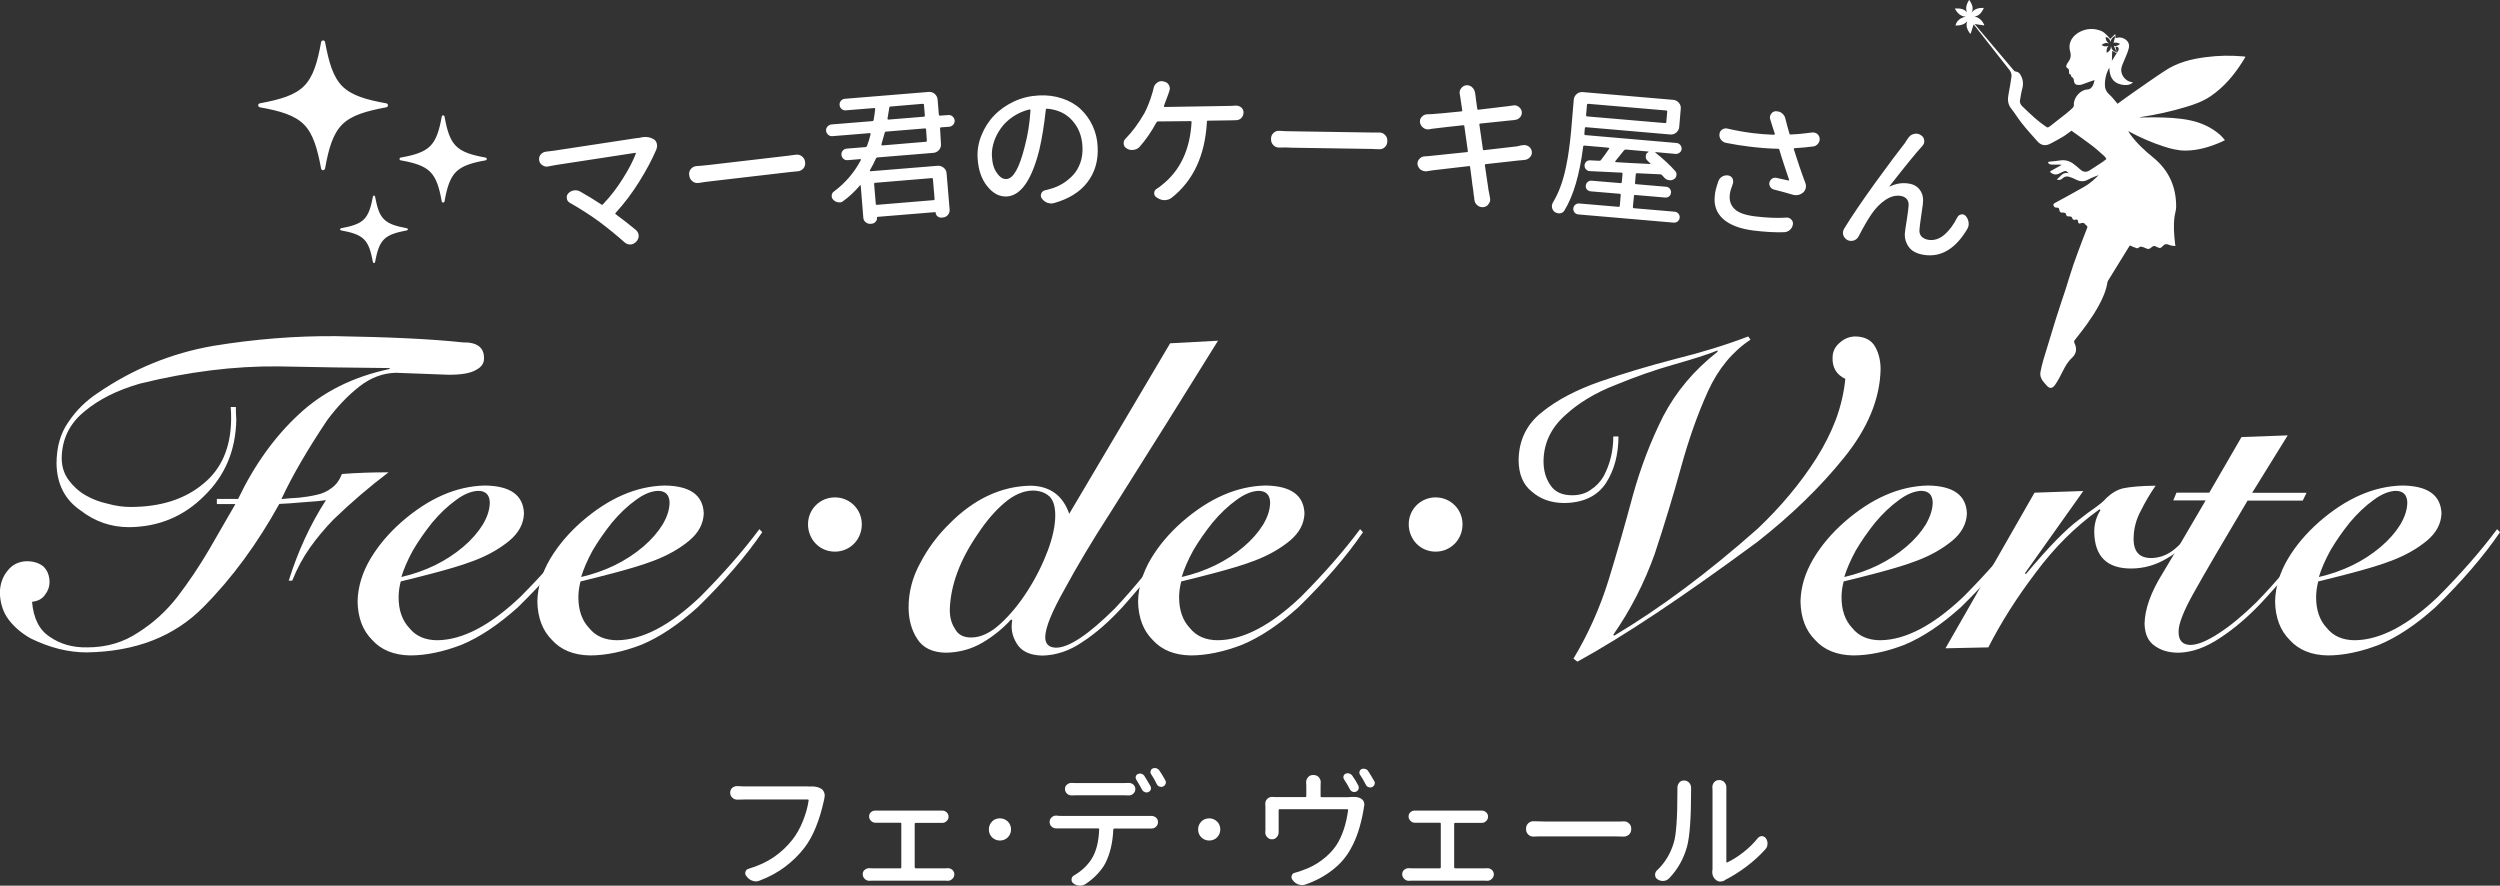
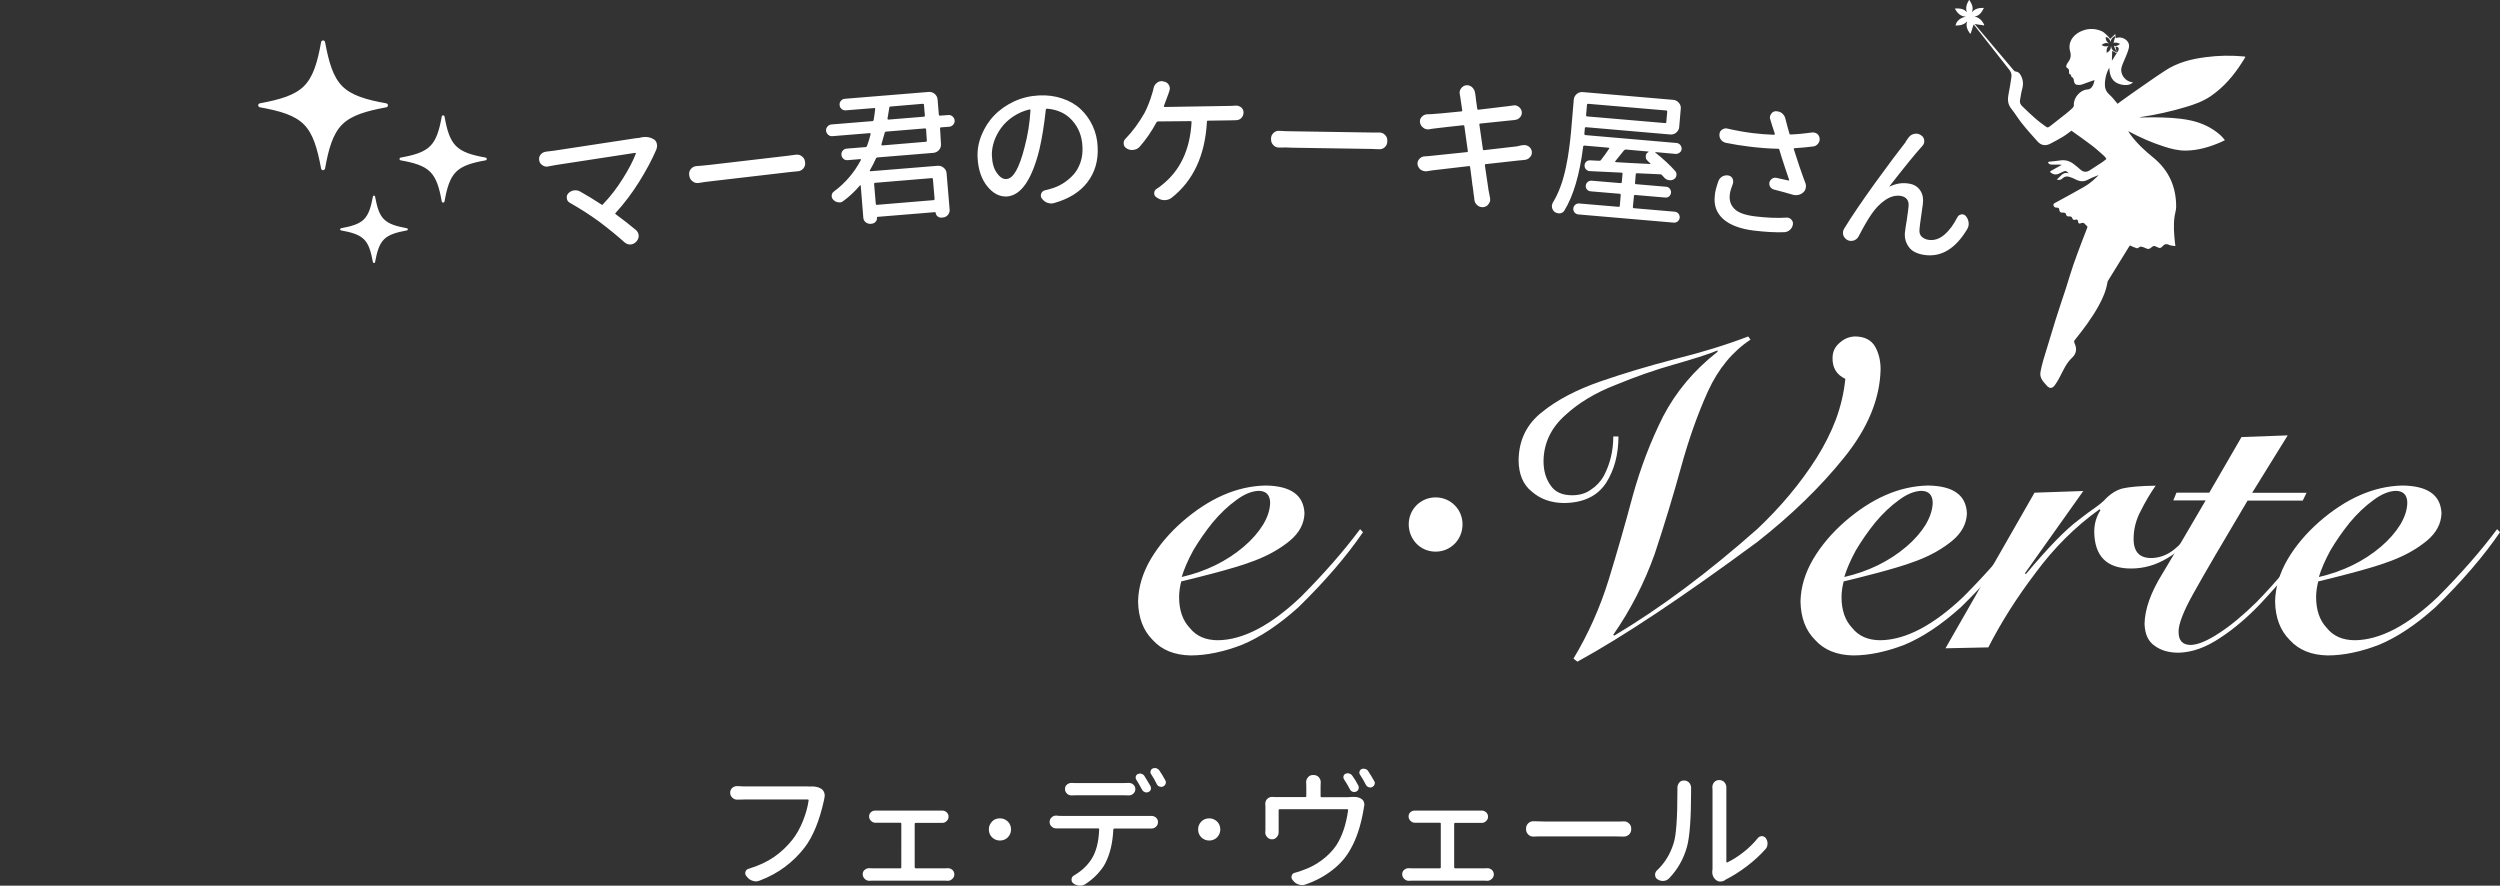
<svg xmlns="http://www.w3.org/2000/svg" id="レイヤー_1" viewBox="0 0 1645.1 582.8">
  <rect x="0" y="0" width="1645.1" height="582.8" fill="#333333" stroke="none" />
  <style>.st0{fill:#fff}</style>
-   <path class="st0" d="M142.7 331.7v-3.4h14c10.7-22.4 24.1-41 40-55.7 15.8-14.8 35.7-24.7 59.7-29.8v-.6c-24.3-.2-48.7-.6-73.2-1.1-28.9-.3-59.3 3.5-91 11.3-15 4.3-27.2 10.4-36.7 18.4-9.8 8-14.7 18.2-14.9 30.6 0 5.5 1.5 10.3 4.5 14.4s6.7 7.5 11.2 10.1c4.4 2.6 9.3 4.4 14.7 5.6 5.1 1.4 10 2.1 14.8 2.1 19.9 0 35.8-5.1 47.9-15.2 12.1-9.8 18.2-24 18.4-42.5 0-3.7-.1-6.4-.3-8.1h3.4c0 2.9.1 5.7.3 8.4-.4 20.2-7.4 36.8-21 50-13.5 13.6-30 20.5-49.5 20.7-11.9 0-22.6-3.7-32.1-11.1-10.2-7-15.4-17.2-15.7-30.5 0-11.1 2.6-20.3 7.9-27.7 5-7.5 11.4-13.8 19.1-18.9 23.2-15.9 48.6-26.3 76.1-31.1 27.5-4.5 54.4-6.6 80.6-6.4 35.5.6 63.4 1.9 83.6 4.1 9.5-.2 14.2 3.4 14 10.7 0 3.2-1.8 5.7-5.4 7.5-3.5 2.1-9.4 3.1-17.8 3.1-11.4-.4-23-.8-34.8-1.3-8.5.2-16.6 3.2-24.1 9.1-7.4 5.8-14.4 13.1-21.1 22.1-12.9 19.3-23 36.6-30.1 51.9 3.8-.4 7.6-.7 11.6-.9 3.9-.4 7.8-1 11.6-1.9 3.8-.8 7.1-2.3 10-4.6 2.8-2 5-5 6.6-9.1 10.3-.8 20.5-1.1 30.7-1.1-12.6 9.5-24.7 19.9-36.3 31.1-5.7 5.9-10.8 12-15.3 18.3-4.7 6.6-8.6 13.9-11.8 21.9H190c6-19.2 14.1-36.9 24.5-53-3.9.6-8.9 1-15 1.4-6.1.6-11.4.9-15.7 1.1-14.5 26.2-31.1 48.9-50 67.9-19 19.3-44.5 29.3-76.7 29.8-12.2 0-24.5-3.1-36.9-9.2-5.9-3.3-10.7-7.4-14.4-12.2-3.8-5-5.7-11-5.9-18 .2-5.8 1.9-10.6 5.2-14.5 3.1-3.9 7.2-5.9 12.4-6.1 4.4 0 8.1 1.1 11 3.4 2.7 2.6 4.1 6.1 4.1 10.5 0 2.9-1 5.6-2.9 8.1-1.8 2.7-4.7 4.3-8.6 4.7.9 10.9 4.8 18.6 11.6 23 6.8 4.8 15.1 7.2 24.8 7 12.6 0 23.8-3.3 33.6-9.9 9.5-6 18.1-13.7 25.6-23.3 7.5-9.8 14.4-20.1 20.7-30.8 6.1-10.6 12-20.7 17.5-30.3h-12.2zm240.6 18.5c-10.7 15.7-24.9 32.2-42.5 49.4-12.9 11.6-25.3 19.8-37.1 24.7-12 4.6-23.3 7-33.8 7-10.7-.2-19.1-3.6-25-10.2-6.2-6.2-9.4-14.6-9.6-25.3.2-9.5 3-18.8 8.4-28 5.3-8.9 12.2-17 20.6-24.4 17.8-15.5 36-23.5 54.8-23.9 16.7.2 25.2 6.3 25.7 18.3-.2 6.8-3.4 12.8-9.6 18-6.4 5.3-14.2 9.7-23.4 13.2-4.5 1.7-9 3.2-13.5 4.5-4.8 1.4-9.3 2.7-13.6 3.8-8.6 2.3-15.6 4-21 5.3-.9 3.5-1.4 7-1.4 10.4 0 8.4 2.3 15.2 7 20.2 4.3 5.4 10.5 8.1 18.6 8.1 16.5-.2 34.7-9.7 54.6-28.6 15.2-15.3 28.2-30.1 38.9-44.5l1.9 2zm-61-19.7c-.2-5-2.8-7.5-7.7-7.5-4.5.2-9.4 2.2-14.6 6.1-5.4 3.9-10.6 8.8-15.6 14.8-4.9 6.1-9.1 12.2-12.7 18.3-3.6 6.6-6.1 12.5-7.6 17.5 16-3.7 29.6-10.4 40.9-20 5.4-4.6 9.6-9.5 12.7-14.5 3.1-5.2 4.6-10.1 4.6-14.7z" />
-   <path class="st0" d="M501.6 350.2c-10.7 15.7-24.9 32.2-42.5 49.4-12.9 11.6-25.3 19.8-37.1 24.7-12 4.6-23.3 7-33.8 7-10.7-.2-19.1-3.6-25-10.2-6.2-6.2-9.4-14.6-9.6-25.3.2-9.5 3-18.8 8.4-28 5.3-8.9 12.2-17 20.6-24.4 17.8-15.5 36-23.5 54.8-23.9 16.7.2 25.2 6.3 25.7 18.3-.2 6.8-3.4 12.8-9.6 18-6.4 5.3-14.2 9.7-23.4 13.2-4.5 1.7-9 3.2-13.5 4.5-4.8 1.4-9.3 2.7-13.6 3.8-8.6 2.3-15.6 4-21 5.3-.9 3.5-1.4 7-1.4 10.4 0 8.4 2.3 15.2 7 20.2 4.3 5.4 10.5 8.1 18.6 8.1 16.5-.2 34.7-9.7 54.6-28.6 15.2-15.3 28.2-30.1 38.9-44.5l1.9 2zm-61-19.7c-.2-5-2.8-7.5-7.7-7.5-4.5.2-9.4 2.2-14.6 6.1-5.4 3.9-10.6 8.8-15.6 14.8-4.9 6.1-9.1 12.2-12.7 18.3-3.6 6.6-6.1 12.5-7.6 17.5 16-3.7 29.6-10.4 40.9-20 5.4-4.6 9.6-9.5 12.7-14.5 3.1-5.2 4.6-10.1 4.6-14.7zm91.1 14.5c0-9.9 7.9-17.7 17.7-17.7 9.9 0 17.7 7.9 17.7 17.7 0 10.2-7.9 18-17.7 18-10.4 0-17.7-8.4-17.7-18zM770 225.9l31.5-1.7c-21.1 34.1-44.6 71.6-70.5 112.6-12.4 19.2-22.5 36.2-30.5 51-8.3 14.7-12.6 25.2-12.7 31.4 0 4.5 2.3 6.8 6.8 7 8.6.2 21.6-8.5 39.1-25.9 13.1-13.9 26.7-30.6 40.8-50.3l2.7 1.6c-9.8 13.9-22.6 29.9-38.5 47.8-8.9 9.7-17.6 17.3-26.2 22.9-8.5 5.9-17.4 8.9-26.6 9.1-8.3-.2-14-2.9-17-8.2-2.9-4.8-3.8-9.8-2.8-15l-.7-.6c-5.6 6.1-11.9 11.2-18.9 15.3-7.2 4.2-15.2 6.5-24.3 6.6-8.8-.2-15-3.3-18.7-9.2-3.7-5.8-5.6-12.6-5.6-20.6 0-10.1 2.5-19.8 7.6-29.1 5-9.6 11.3-18.1 18.9-25.6 16.3-16.6 34.2-25 53.7-25.4 12.8.2 21.3 6.4 25.5 18.5L770 225.9zM639 419.5c6.3 0 12.8-3 19.4-9.1 6.3-5.8 12.2-12.9 17.7-21.5 5.6-8.7 10-17.6 13.4-26.6 3.3-8.9 4.9-16.6 4.9-23.2 0-5.9-1.3-10-3.9-12.5-2.9-2.6-6.6-3.8-11.2-3.8-6 .2-12 2.8-18 7.8-6.3 5.3-12.2 12.1-17.7 20.5-12 17.4-18.2 34.2-18.6 50.3 0 4.8 1.1 8.9 3.3 12.2 2 4 5.6 5.9 10.7 5.9z" />
  <path class="st0" d="M896.9 350.2c-10.7 15.7-24.9 32.2-42.5 49.4-12.9 11.6-25.3 19.8-37.1 24.7-12 4.6-23.3 7-33.8 7-10.7-.2-19.1-3.6-25-10.2-6.2-6.2-9.4-14.6-9.6-25.3.2-9.5 3-18.8 8.4-28 5.3-8.9 12.2-17 20.6-24.4 17.8-15.5 36-23.5 54.8-23.9 16.7.2 25.2 6.3 25.7 18.3-.2 6.8-3.4 12.8-9.6 18-6.4 5.3-14.2 9.7-23.4 13.2-4.5 1.7-9 3.2-13.5 4.5-4.8 1.4-9.3 2.7-13.6 3.8-8.6 2.3-15.6 4-21 5.3-.9 3.5-1.4 7-1.4 10.4 0 8.4 2.3 15.2 7 20.2 4.3 5.4 10.5 8.1 18.6 8.1 16.5-.2 34.7-9.7 54.6-28.6 15.2-15.3 28.2-30.1 38.9-44.5l1.9 2zm-61.1-19.7c-.2-5-2.8-7.5-7.7-7.5-4.5.2-9.4 2.2-14.6 6.1-5.4 3.9-10.6 8.8-15.6 14.8-4.9 6.1-9.1 12.2-12.7 18.3-3.6 6.6-6.1 12.5-7.6 17.5 16-3.7 29.6-10.4 40.9-20 5.4-4.6 9.6-9.5 12.7-14.5 3.1-5.2 4.6-10.1 4.6-14.7zM927 345c0-9.9 7.9-17.7 17.7-17.7 9.9 0 17.7 7.9 17.7 17.7 0 10.2-7.9 18-17.7 18-10.4 0-17.7-8.4-17.7-18zm224.9-121.5c-11.8 7.8-21.2 19.1-28 34-6.8 15-12.7 31.7-17.8 50.3-5.1 18.5-10.8 37.3-17.2 56.6-6.8 19.1-15.9 36.9-27.3 53.3l.6.6c30.4-18.1 61.9-41.6 94.4-70.4 15.2-14.4 28.2-29.9 38.8-46.6 5.1-8.1 9.4-16.6 12.7-25.3 3.2-8.7 5.3-17.6 6.2-26.7-5.8-2.7-8.6-7.4-8.4-13.9 0-4.1 1.7-7.5 5.1-10.2 3-2.6 6.4-3.8 10.2-3.8 6 .2 10.2 2.4 12.7 6.7 2.4 4.3 3.6 9.2 3.6 14.9-.4 19.4-8.4 38.8-24 58.1-15.6 19.4-34.7 37.9-57.1 55.5-48.9 36.1-88.4 62.4-118.4 78.8l-2.6-2c9.8-16.3 17.5-33.6 23.2-52 5.6-18.3 10.9-36.7 15.8-55.1 5.1-18.4 11.7-35.8 20-52.3 8.5-16.3 20.4-30.5 35.8-42.5v-.9c-3.2 1.3-7.3 2.8-12.1 4.3-5.1 1.6-10.6 3.3-16.7 5-12.4 3.5-25.2 8-38.3 13.4-13.2 5.1-24.3 11.8-33.1 19.9-9.4 8.4-14.2 18.5-14.3 30.3 0 6.2 1.5 11.4 4.5 15.7 2.9 4.5 7.7 6.7 14.3 6.7 4.9 0 9-1.2 12.4-3.7 3.4-2.2 6.3-5.2 8.5-9.1 4.1-7.8 6.2-16.4 6.2-25.9h3.4c0 11.8-2.7 22-8.1 30.5-5.7 8.7-14.8 13.1-27.4 13.3-8.6 0-15.8-2.5-21.5-7.5-5.8-4.6-8.7-11.6-8.7-20.9.2-13.1 5.4-23.6 15.5-31.5 9.9-8 22.6-14.6 38-20 15.6-5.4 32-10.3 49.3-14.8 17.3-4.3 33.4-9.2 48.3-14.9l1.5 2.1zm180.9 126.7c-10.7 15.7-24.9 32.2-42.5 49.4-12.9 11.6-25.3 19.8-37.1 24.7-12 4.6-23.3 7-33.8 7-10.7-.2-19.1-3.6-25-10.2-6.2-6.2-9.4-14.6-9.6-25.3.2-9.5 3-18.8 8.4-28 5.3-8.9 12.2-17 20.6-24.4 17.8-15.5 36-23.5 54.8-23.9 16.7.2 25.2 6.3 25.7 18.3-.2 6.8-3.4 12.8-9.6 18-6.4 5.3-14.2 9.7-23.4 13.2-4.5 1.7-9 3.2-13.5 4.5-4.8 1.4-9.3 2.7-13.6 3.8-8.6 2.3-15.6 4-21 5.3-.9 3.5-1.4 7-1.4 10.4 0 8.4 2.3 15.2 7 20.2 4.3 5.4 10.5 8.1 18.6 8.1 16.5-.2 34.7-9.7 54.6-28.6 15.2-15.3 28.2-30.1 38.9-44.5l1.9 2zm-61-19.7c-.2-5-2.8-7.5-7.7-7.5-4.5.2-9.4 2.2-14.6 6.1-5.4 3.9-10.6 8.8-15.6 14.8-4.9 6.1-9.1 12.2-12.7 18.3-3.6 6.6-6.1 12.5-7.6 17.5 16-3.7 29.6-10.4 40.9-20 5.4-4.6 9.6-9.5 12.7-14.5 3-5.2 4.6-10.1 4.6-14.7z" />
  <path class="st0" d="M1280.2 426.6c19.4-33.9 38.9-68.1 58.6-102.4l32.1-1.1-38.4 54.1.6.6c14.6-17.4 26.2-29.4 34.9-35.8 4.2-3.3 7.7-5.9 10.5-7.8 2.6-1.8 4.5-3.4 5.9-4.7 3.9-4.3 8.1-7 12.4-8.1 4.5-1 11.7-1.7 21.7-1.8-3.6 5.1-6.8 10.6-9.7 16.4-3.2 5.9-4.8 12.1-4.8 18.7 0 8.5 4 12.7 12.1 12.5 5.5-.2 10.6-2.2 15.3-6.2 4.5-3.9 8.4-7.7 11.8-11.4l1.1 1.6c-5 6.7-11.1 12.1-18.3 16.2-7.3 4.4-15.2 6.7-23.7 6.7-16 0-24-8.1-24.2-24.2 0-5.2 1.4-10 4.1-14.2l-.6-.6c-15.8 11.3-29.8 25.2-42 41.7-12.4 16.3-22.8 32.7-31.2 49.2l-28.2.6z" />
  <path class="st0" d="M1430.1 329.3l2.1-5.1h21.6l21.2-36.6 30.4-1.1-23.4 37.8h35.8l-2.5 5.1H1479c-16.8 28.2-28.5 48.3-35.2 60.3-7 12.4-10.4 21.2-10.2 26.2 0 5.5 2.5 8.3 7.6 8.5 4.9 0 11.1-2.6 18.9-7.7 7.5-4.8 15.7-11.6 24.6-20.3 13.1-13.4 26.3-29.1 39.6-47.2l1.8 1.6c-9.1 13-21.8 28.3-38.1 45.9-8.8 9.3-17.8 17-27 23-9.5 6.4-18.6 9.6-27.4 9.8-6.2 0-11.3-1.4-15.4-4.3-4.5-2.9-6.8-7.8-7-14.7.2-9.7 4.1-20.7 11.8-33.1 7.5-12.4 17-28.5 28.4-48.1h-21.3z" />
  <path class="st0" d="M1645.1 350.2c-10.7 15.7-24.9 32.2-42.5 49.4-12.9 11.6-25.3 19.8-37.1 24.7-12 4.6-23.3 7-33.8 7-10.7-.2-19.1-3.6-25-10.2-6.2-6.2-9.4-14.6-9.6-25.3.2-9.5 3-18.8 8.4-28 5.3-8.9 12.2-17 20.6-24.4 17.8-15.5 36-23.5 54.8-23.9 16.7.2 25.2 6.3 25.7 18.3-.2 6.8-3.4 12.8-9.6 18-6.4 5.3-14.2 9.7-23.4 13.2-4.5 1.7-9 3.2-13.5 4.5-4.8 1.4-9.3 2.7-13.6 3.8-8.6 2.3-15.6 4-21 5.3-.9 3.5-1.4 7-1.4 10.4 0 8.4 2.3 15.2 7 20.2 4.3 5.4 10.5 8.1 18.6 8.1 16.5-.2 34.7-9.7 54.6-28.6 15.2-15.3 28.2-30.1 38.9-44.5l1.9 2zm-61-19.7c-.2-5-2.8-7.5-7.7-7.5-4.5.2-9.4 2.2-14.6 6.1-5.4 3.9-10.6 8.8-15.6 14.8-4.9 6.1-9.1 12.2-12.7 18.3-3.6 6.6-6.1 12.5-7.6 17.5 16-3.7 29.6-10.4 40.9-20 5.4-4.6 9.6-9.5 12.7-14.5 3.1-5.2 4.6-10.1 4.6-14.7zM533.3 517.6c.3-.1.6-.1.9-.1 2.5 0 4.6.5 6.3 1.6.9.6 1.5 1.5 1.9 2.6.2.6.3 1.2.3 1.8 0 .5-.1 1-.2 1.5 0 .1 0 .3-.1.6s-.1.5-.1.6c-3 13.8-7.3 24.3-12.9 31.6-3.7 4.8-8 9-12.8 12.6-4.8 3.6-10.4 6.7-16.8 9.1-.8.3-1.6.5-2.4.5-.6 0-1.2-.1-1.8-.3-1.5-.4-2.7-1.1-3.7-2.3l-.7-.8c-.5-.6-.8-1.2-.8-1.9 0-.3 0-.6.1-.9.3-1.1 1-1.8 2.1-2.1 6.6-2 12.2-4.6 16.8-7.8 4.6-3.2 8.6-7 12-11.3 2.7-3.4 5-7.5 6.9-12.2 1.9-4.7 3.2-9.3 3.8-13.6.1-.4-.1-.7-.6-.7h-41.6c-1.5 0-2.9 0-4.5.1h-.3c-1.2 0-2.3-.4-3.2-1.3-1-.9-1.4-2-1.4-3.3 0-1.3.5-2.4 1.4-3.2.9-.7 1.9-1.1 3-1.1h.3c1.7.1 3.2.2 4.5.2h41.8c.8.1 1.3.1 1.8.1zm68.7 53.2c0 .4.2.6.7.6h19.2c.5 0 1 0 1.6-.1h.3c1.1 0 2 .4 2.9 1.1.8.8 1.3 1.8 1.3 2.9 0 1.2-.4 2.2-1.3 3-.8.8-1.8 1.3-3 1.3h-.2c-.6-.1-1.1-.1-1.6-.1h-47.7c-.6 0-1.3 0-2 .1h-.2c-1.1 0-2.1-.4-3-1.3-.8-.8-1.3-1.8-1.3-3s.4-2.2 1.3-2.9c.8-.7 1.8-1.1 2.9-1.1h.3c.7.1 1.4.1 2 .1h18.2c.4 0 .7-.2.7-.6V542c0-.4-.2-.6-.7-.6h-16.3c-1.1 0-2.1-.4-2.9-1.2-.8-.8-1.3-1.7-1.3-2.9s.4-2.2 1.3-2.9c.8-.7 1.7-1 2.8-1h44.1c1.1 0 2 .4 2.8 1.1.8.7 1.3 1.7 1.3 2.9 0 1.1-.4 2.1-1.3 2.9-.8.8-1.7 1.2-2.9 1.2h-17.4c-.4 0-.7.2-.7.6v28.7zm50.8-19.8c-1.4-1.4-2.1-3.2-2.1-5.2s.7-3.7 2.1-5.2 3.2-2.1 5.2-2.1 3.7.7 5.2 2.1c1.4 1.4 2.1 3.2 2.1 5.2s-.7 3.7-2.1 5.2c-1.4 1.4-3.2 2.1-5.2 2.1s-3.7-.7-5.2-2.1zm45.6-14.1h59.4c1.1 0 2 .4 2.9 1.1.9.8 1.3 1.8 1.3 2.9 0 1.2-.4 2.3-1.3 3.1-.8.8-1.8 1.2-3 1.2h-24.4c-.4 0-.6.2-.7.6-.4 8.9-2.2 16.3-5.3 22.3-1.2 2.4-3 4.7-5.2 7.1-2.2 2.4-4.8 4.5-7.6 6.4-1.2.8-2.4 1.2-3.8 1.2h-.3c-1.5-.1-2.9-.6-4.1-1.5-.8-.6-1.2-1.4-1.2-2.4 0-1.2.5-2.2 1.6-2.8 5-2.9 8.8-6.5 11.5-10.7 3.1-4.8 4.8-11.3 5.1-19.7 0-.4-.2-.6-.6-.6H695c-1.2 0-2.2-.4-3-1.2-.9-.8-1.3-1.8-1.3-3s.4-2.2 1.3-3c.8-.8 1.7-1.2 2.9-1.2h.3c1.1.2 2.2.2 3.2.2zm39.8-13.6h-29c-1.2 0-2.6 0-4 .1h-.2c-1.1 0-2.1-.4-2.9-1.2-.8-.8-1.3-1.8-1.3-3s.4-2.2 1.3-2.9c.8-.7 1.8-1.1 2.9-1.1h.3c1.3.1 2.7.1 4 .1h29.1c1.3 0 2.7 0 4.2-.1h.3c1.1 0 2.1.4 2.9 1.1.9.8 1.3 1.8 1.3 2.9s-.4 2.2-1.3 3c-.8.8-1.8 1.2-2.9 1.2h-.2c-1.9-.1-3.3-.1-4.5-.1zm18.8-6.1c.4.7.5 1.5.3 2.3-.3.8-.8 1.3-1.6 1.7-.8.3-1.6.4-2.4 0-.8-.3-1.4-.8-1.8-1.6-1.4-2.6-2.7-4.8-3.8-6.6-.4-.7-.5-1.4-.3-2.1.2-.7.7-1.3 1.4-1.6.8-.3 1.6-.4 2.4-.1.8.3 1.5.7 1.9 1.5 1.3 2.1 2.6 4.2 3.9 6.5zm.4-7.9c-.3-.4-.4-.9-.4-1.3 0-.2.1-.4.2-.7.2-.8.6-1.3 1.3-1.6.4-.2.9-.3 1.4-.3.3 0 .7 0 1 .1.8.3 1.5.8 2 1.5 1.5 2.2 2.8 4.4 4 6.6.2.4.3.8.3 1.3 0 .3-.1.6-.2.9-.3.8-.8 1.3-1.6 1.7-.4.2-.8.3-1.3.3-.3 0-.7-.1-1.1-.2-.8-.3-1.4-.8-1.8-1.6-1.1-2.4-2.4-4.6-3.8-6.7zm33.1 41.7c-1.4-1.4-2.1-3.2-2.1-5.2s.7-3.7 2.1-5.2c1.4-1.4 3.2-2.1 5.2-2.1s3.7.7 5.2 2.1c1.4 1.4 2.1 3.2 2.1 5.2s-.7 3.7-2.1 5.2c-1.4 1.4-3.2 2.1-5.2 2.1s-3.7-.7-5.2-2.1zm78.5-27.1c0 .4.2.7.6.7h16.7c1.2 0 2.2-.1 3.1-.2h1.5c2 0 3.6.4 4.8 1.2.8.5 1.5 1.2 1.8 2.2.2.6.3 1.2.3 1.8 0 .4-.1.8-.2 1.1-.2 1-.3 1.8-.4 2.5-1.8 10.3-4.6 18.7-8.3 25.2-2.9 5.4-6.9 10.1-12.1 14.1-5.1 4-11 7.2-17.7 9.5-.8.3-1.5.4-2.3.4-.7 0-1.3-.1-2-.3-1.5-.4-2.7-1.2-3.7-2.4l-.6-.7c-.4-.6-.7-1.2-.7-1.8 0-.3.1-.7.2-1 .3-1 1-1.7 2.1-1.9 1.9-.5 3.8-1.1 5.5-1.8 4.1-1.4 8.2-3.5 12.1-6.4 3.9-2.9 7.1-6.1 9.6-9.8 3.9-6 6.5-13.7 7.8-23.1.1-.4-.1-.7-.6-.7H842c-.4 0-.6.2-.6.7v14.5c0 1.2-.4 2.3-1.3 3.2-.8 1-1.9 1.4-3.1 1.4-1.2 0-2.3-.5-3.1-1.4-.8-.8-1.3-1.9-1.3-3.1l.1-1.7v-15l-.1-2.2c0-1.2.4-2.3 1.3-3.2.8-.8 1.9-1.3 3.1-1.3h.2c1.1.1 2.3.1 3.4.1H859c.4 0 .6-.2.6-.7v-6.7l-.1-2.5c0-1.2.4-2.2 1.3-3.2.8-1 1.9-1.4 3.2-1.4h.5c1.3 0 2.4.5 3.3 1.4.8 1 1.3 2 1.3 3.2l-.1 2.5v6.8zm24.8-7c.4.7.4 1.5.2 2.3-.3.8-.8 1.3-1.5 1.7-.8.3-1.6.4-2.4.1-.8-.3-1.4-.8-1.8-1.6-1.3-2.5-2.6-4.7-3.9-6.6-.4-.7-.5-1.4-.3-2.1.2-.8.7-1.3 1.4-1.6.8-.3 1.6-.4 2.4-.1.8.3 1.5.7 2 1.5 1.5 2 2.8 4.2 3.9 6.4zm1.1-7.2c-.3-.4-.4-.8-.4-1.3 0-.2 0-.4.1-.7.2-.7.7-1.3 1.3-1.6.5-.2 1-.3 1.4-.3.3 0 .7.1 1.1.2.8.2 1.5.7 1.9 1.4 1.3 2 2.6 4.1 4 6.6.3.4.4.9.4 1.3 0 .3-.1.6-.2.9-.3.8-.8 1.3-1.5 1.7-.4.2-.9.3-1.3.3-.3 0-.7-.1-1.1-.2-.8-.3-1.4-.8-1.8-1.6-1.3-2.5-2.6-4.8-3.9-6.7zm62.1 61.1c0 .4.2.6.7.6h19.2c.5 0 1 0 1.6-.1h.3c1.1 0 2 .4 2.9 1.1.8.8 1.3 1.8 1.3 2.9 0 1.2-.4 2.2-1.3 3-.8.8-1.8 1.3-3 1.3h-.2c-.6-.1-1.1-.1-1.6-.1h-47.7c-.6 0-1.3 0-2 .1h-.2c-1.1 0-2.1-.4-3-1.3-.8-.8-1.3-1.8-1.3-3s.4-2.2 1.3-2.9c.8-.7 1.8-1.1 2.9-1.1h.3c.7.1 1.4.1 2 .1h18.2c.4 0 .7-.2.7-.6V542c0-.4-.2-.6-.7-.6h-16.3c-1.1 0-2.1-.4-2.9-1.2-.8-.8-1.3-1.7-1.3-2.9s.4-2.2 1.3-2.9c.8-.7 1.7-1 2.8-1h44.1c1.1 0 2 .4 2.8 1.1.8.7 1.3 1.7 1.3 2.9 0 1.1-.4 2.1-1.3 2.9-.8.8-1.7 1.2-2.9 1.2h-17.4c-.4 0-.7.2-.7.6v28.7zm52.2-20.3h-.2c-1.3 0-2.4-.4-3.3-1.3-1-1-1.5-2.1-1.5-3.4v-.7c0-1.3.5-2.4 1.5-3.4.9-.8 2-1.3 3.2-1.3h.3c2.7.1 5.3.2 7.8.2h46.7c1.5 0 3.1 0 4.7-.1h.3c1.2 0 2.3.4 3.2 1.3 1 .9 1.5 2 1.5 3.3v.7c0 1.3-.5 2.5-1.5 3.4-.9.8-2 1.3-3.3 1.3h-.2c-1.7-.1-3.3-.1-4.6-.1H1017c-2.6-.1-5.2 0-7.8.1zm89.1 27.5c-1 1-2.2 1.6-3.7 1.7h-.4c-1.3 0-2.5-.4-3.5-1.1-1.1-.7-1.6-1.7-1.6-3 0-1.1.4-2.1 1.3-2.9 5.1-4.8 8.7-10.7 10.9-17.8 1.7-5.1 2.5-16.5 2.5-34.3v-2.3c0-1.2.4-2.3 1.2-3.3.8-1 1.8-1.4 3.1-1.4h.1c1.3 0 2.4.5 3.3 1.4.8 1 1.3 2 1.3 3.3v2.2c0 17.9-.9 30.1-2.7 36.7-2.2 7.9-6.1 14.9-11.8 20.8zm36.6 1.3c-1 .6-2 .8-2.9.8-1.1 0-2-.4-2.9-1.1-1.6-1.3-2.4-3.1-2.4-5.3 0-.2 0-.5.1-.8.1-.6.1-1.2.1-1.8v-50.9l-.1-2.3c0-1.2.4-2.2 1.2-3.2.9-1 2-1.4 3.3-1.4h.1c1.3 0 2.4.5 3.3 1.4.8 1 1.3 2 1.3 3.3v49.2c0 .1.1.2.2.3.1.1.3.1.4 0 3.4-1.6 6.9-3.8 10.5-6.6 3.6-2.8 6.8-5.9 9.6-9.4.7-.8 1.6-1.3 2.7-1.3 1.1.1 2 .5 2.6 1.4.7 1 1.1 2.2 1.1 3.4 0 1.5-.4 2.7-1.3 3.7-3.5 4-7.7 7.8-12.4 11.4-4.8 3.6-9.4 6.5-14 8.8-.3.3-.4.4-.5.4zM421.3 90.6c.4-.1.7-.2 1.1-.3 3-.5 5.6 0 7.7 1.3 1.1.6 1.8 1.6 2.1 2.9 0 .2.1.4.1.6.2 1.1 0 2.2-.4 3.3-2.9 6.7-6.6 13.7-11.3 21.2-4.7 7.5-9.8 14.3-15.5 20.5-.3.3-.3.6.1.9 4.7 3.4 9.1 6.9 13.2 10.3 1 .9 1.6 1.9 1.8 3.1 0 .2.1.4.1.6 0 1.5-.5 2.8-1.5 3.9l-.2.2c-.9.9-1.9 1.5-3.1 1.7-.2 0-.4.1-.6.1-1.5 0-2.8-.4-4-1.5-4.7-4.2-10.2-8.7-16.4-13.4-6.3-4.6-12.9-8.8-19.6-12.6-1.1-.6-1.8-1.6-1.9-2.9-.2-1.2.1-2.3.9-3.2 1-1.1 2.3-1.8 3.7-2h.1c1.4-.2 2.7 0 4 .7 4.9 2.8 9.6 5.6 14.1 8.6.4.3.8.2 1-.2 4.9-5.1 9.2-10.7 13-16.8 3.8-6 6.7-11.5 8.6-16.5 0-.1 0-.3-.1-.4-.1-.1-.2-.2-.4-.1l-52.2 8c-1.4.2-3 .5-4.8.9-.1 0-.2 0-.4.1-1.3.2-2.5-.1-3.6-.9-1.2-.8-1.9-1.8-2.1-3.3-.2-1.4.1-2.7 1-3.7.8-1 1.9-1.6 3.1-1.8.1 0 .2 0 .4-.1 1.9-.2 3.6-.4 5-.6l54.5-8.3c.9 0 1.7-.1 2.5-.3zm38.4 29.8h-.2c-1.4.2-2.7-.2-3.8-1.1-1.2-.9-1.9-2.1-2.1-3.6l-.1-.7c-.2-1.4.2-2.7 1.2-3.9.9-1 2-1.6 3.4-1.8h.3c3-.2 5.9-.5 8.6-.8l51.4-6c1.7-.2 3.4-.4 5.2-.7h.3c1.4-.2 2.6.2 3.7 1 1.2.9 1.9 2 2.1 3.4l.1.7c.2 1.5-.2 2.8-1.2 4-.9 1-2 1.6-3.4 1.8h-.2c-1.9.2-3.6.3-5.1.5l-51.5 6c-2.9.3-5.7.7-8.7 1.2zm159.5-25.7c.1 1.5-.3 2.9-1.3 4s-2.2 1.8-3.8 1.9l-36.7 3c-.5 0-.8.3-1 .7-1 2.3-2.3 4.9-4 7.8-.1.1 0 .3 0 .4.1.1.2.2.3.2l44.3-3.6c1.5-.1 2.8.3 4 1.3 1.2 1 1.8 2.2 1.9 3.7l2 23.9c.1 1.2-.3 2.4-1.1 3.4-.9 1-1.9 1.6-3.1 1.7l-1.1.1c-1 .1-1.9-.2-2.6-.8-.8-.6-1.2-1.4-1.3-2.4 0-.3-.2-.5-.4-.4l-37.8 3.1c-.3 0-.5.2-.4.5.1 1.1-.2 2-.9 2.7-.7.8-1.5 1.2-2.5 1.3l-.8.1c-1.2.1-2.2-.3-3.2-1-1-.8-1.5-1.8-1.6-3l-1.7-21.1c0-.1-.1-.2-.2-.3-.1-.1-.2 0-.3.1-3.3 3.9-7 7.4-11 10.3-.7.6-1.5.9-2.3.9-.4 0-.7 0-1.1-.1-1.2-.1-2.3-.7-3.2-1.7-.6-.6-1-1.4-1-2.2v-.7c.1-1.1.6-1.9 1.6-2.6 7.3-5.4 13.2-12.3 17.6-20.6.1-.1 0-.3 0-.4-.1-.1-.2-.2-.4-.2l-8.3.7c-1.1.1-2-.2-2.8-.9-.8-.7-1.2-1.5-1.3-2.6-.1-1.1.2-2 .9-2.8.7-.8 1.5-1.2 2.6-1.3l12.3-1c.5 0 .8-.3 1-.7.9-2.3 1.7-4.9 2.4-7.8 0-.2 0-.3-.1-.5-.1-.1-.2-.2-.4-.2l-24.6 2c-1.1.1-2-.2-2.8-.9-.8-.7-1.3-1.6-1.4-2.6-.1-1.1.2-2 .9-2.8.7-.8 1.6-1.3 2.6-1.4l27-2.2c.4 0 .7-.3.8-.7.5-2.8.8-5.3 1-7.3.1-.4-.1-.6-.6-.6l-18.7 1.5c-1.1.1-2-.2-2.8-.9-.8-.7-1.2-1.5-1.3-2.6-.1-1.1.2-2 .9-2.8.7-.8 1.5-1.2 2.6-1.3l55.1-4.5c1.5-.1 2.9.3 4 1.3s1.8 2.2 1.9 3.8l.8 9.8c0 .5.3.7.8.7l5.4-.4c1.1-.1 2 .2 2.8.9.8.7 1.3 1.6 1.4 2.6.1 1.1-.2 2-.9 2.8-.7.8-1.6 1.3-2.6 1.4l-5.4.4c-.5 0-.7.3-.7.7l.6 10.2zm-5.3 23.2c0-.5-.3-.7-.7-.7l-37.4 3.1c-.4 0-.6.3-.6.8l1.1 13c0 .5.3.7.7.7l37.4-3.1c.4 0 .6-.3.6-.8l-1.1-13zm-4.5-32.8c0-.4-.3-.6-.8-.6l-25.5 2.1c-.5 0-.8.3-.9.7-.7 2.5-1.4 5.1-2.2 7.7 0 .2 0 .3.1.5.1.1.2.2.4.2l28.7-2.4c.5 0 .7-.3.7-.7l-.5-7.5zM608 68.9c0-.4-.3-.6-.8-.6L586 70.1c-.5 0-.8.3-.8.7-.1.9-.5 3.4-1.2 7.3 0 .4.2.6.6.6l23.3-1.9c.5 0 .7-.3.7-.8l-.6-7.1zm85.7 64.7c-.6.2-1.1.2-1.6.3-1 0-2-.1-3-.5-1.5-.6-2.7-1.6-3.6-2.9-.4-.5-.6-1.1-.6-1.7 0-.5.1-1 .3-1.5.4-1.1 1.3-1.8 2.5-2.1 1.1-.2 2.1-.5 3.1-.8 3.1-.8 5.9-2 8.5-3.6 2.6-1.6 4.9-3.5 7-5.8 2.1-2.3 3.6-5 4.7-8.2 1.1-3.2 1.5-6.6 1.3-10.3-.3-6.9-2.6-12.6-6.7-17.2s-9.6-7.2-16.6-7.8c-.4 0-.7.2-.8.6-1.1 10.1-2.5 18.8-4.2 26.1-2.4 9.8-5.4 17.4-9 22.7-3.6 5.3-7.8 8.1-12.5 8.4-4.8.2-9.1-2-12.9-6.8-3.8-4.7-5.9-11-6.3-18.6-.3-5.1.6-10.2 2.6-15 2-4.9 4.7-9.2 8.3-12.9 3.5-3.7 7.9-6.8 13-9.2 5.1-2.4 10.6-3.7 16.4-4 5.5-.3 10.7.4 15.4 2 4.8 1.6 8.8 3.9 12.1 7 3.3 3.1 5.9 6.7 7.9 11s3.1 8.9 3.3 13.8c.5 9.1-1.8 16.9-6.8 23.4-4.8 6.3-12.2 10.9-21.8 13.6zm-31.4-15.8c4.5-.2 8.5-7.3 12-21.3 2-7.5 3.3-15.4 3.8-23.9.1-.1 0-.2-.2-.4-.2-.1-.3-.2-.4-.2-3.9.9-7.5 2.5-10.8 4.7-3.3 2.2-5.9 4.7-8 7.6-2 2.8-3.6 5.8-4.6 8.9s-1.5 6.1-1.4 9.1c.2 5 1.3 8.9 3.3 11.5 2 2.9 4.1 4.2 6.3 4zm103.6-48.1c-.1.2 0 .3.1.5.1.1.2.2.3.2l42.6-.7c1.4 0 2.8-.1 4.2-.2h.3c1.2 0 2.4.4 3.4 1.2 1 .9 1.5 2 1.5 3.3 0 1.4-.5 2.6-1.4 3.6s-2.1 1.4-3.4 1.5h-.2c-1.6 0-3 .1-4.2.1l-14.2.2c-.4 0-.7.2-.7.7-1.2 22.2-9 38.9-23.3 50.1-1.3 1-2.8 1.4-4.4 1.5-1.7 0-3.2-.4-4.6-1.3l-1-.6c-.9-.7-1.4-1.5-1.4-2.6 0-1.3.5-2.3 1.7-3 1.3-.8 2.4-1.6 3.3-2.4 12.1-9.5 18.6-23.3 19.6-41.5 0-.4-.2-.6-.7-.6l-21.4.2c-.4 0-.8.2-1 .6-3.3 6.1-7 11.5-11.1 16.1-1.1 1.2-2.5 1.9-4.1 2-.2.1-.5.1-.8.1-1.3 0-2.6-.3-3.7-1.1-1.3-.7-1.9-1.9-1.9-3.4 0-1.2.4-2.2 1.3-3 4.5-4.6 8.6-10.2 12.4-16.8 2-3.8 3.7-8.2 5.2-13.3.3-1 .6-2 .8-3.1.3-1.4 1-2.6 2.2-3.5.9-.7 1.9-1.1 2.9-1.1.4 0 .7 0 1 .1l.8.2c1.4.2 2.5 1 3.2 2.3.4.7.6 1.4.6 2.1 0 .6-.1 1.1-.3 1.7-.4 1.1-.6 1.7-.7 2.1-1.3 3.6-2.3 6.2-2.9 7.8zm75.9 27.4h-.2c-1.4 0-2.6-.5-3.6-1.5-1.1-1.1-1.6-2.4-1.6-3.8v-.7c0-1.4.6-2.7 1.7-3.7 1-.9 2.2-1.4 3.6-1.3h.3c3 .2 5.9.3 8.6.3l51.7.8h5.5c1.4 0 2.5.5 3.5 1.5 1.1 1 1.6 2.2 1.6 3.7v.7c0 1.5-.6 2.8-1.7 3.8-1 .9-2.2 1.4-3.7 1.3h-.2c-1.9-.1-3.6-.2-5.1-.2l-51.8-.8c-2.7-.2-5.6-.2-8.6-.1zm160.4-1.6c.4 0 .8-.1 1.2 0 .9 0 1.7.3 2.6.9 1.1.8 1.8 1.9 2 3.3 0 .3.1.7 0 1 0 .9-.4 1.8-1.1 2.6-.9 1.1-2 1.7-3.4 1.9-2.1.2-3.5.4-4.2.4-4.8.5-12 1.3-21.6 2.4-.4 0-.6.3-.6.7.3 2.2.7 4.7 1.1 7.5.4 2.8.7 5.1 1 6.7.2 1.7.4 2.9.6 3.6.2 1.3.5 2.5.7 3.7.1.5.1 1 .1 1.4 0 .9-.4 1.8-1 2.6-.8 1.2-1.9 1.9-3.4 2.1h-.1c-.4 0-.7.1-1 0-1.1-.1-2-.4-2.9-1.2-1.2-.9-1.8-2.1-2-3.6-.1-1.5-.3-2.8-.5-3.8 0-.7-.2-1.9-.4-3.5-.3-1.7-.6-3.9-.9-6.7-.4-2.8-.7-5.3-1-7.6-.1-.5-.4-.7-.8-.6-12.2 1.4-20.2 2.3-24 2.8-1.4.2-2.7.4-3.8.6-.4 0-.7.1-1.1 0-1-.1-1.9-.4-2.8-1-1.1-.9-1.8-2-2.1-3.4 0-.4-.1-.7 0-1 0-.9.4-1.8 1.1-2.6.9-1.1 2-1.7 3.4-1.8 1.4-.1 2.7-.1 3.9-.3 3.3-.3 11.3-1.2 24.1-2.5.5 0 .7-.3.6-.7L963.6 83c0-.4-.3-.6-.7-.6-7.4.8-13.9 1.5-19.5 2.2-1 .1-2 .3-3 .5-.4 0-.7.1-1.1 0-1 0-1.9-.4-2.8-1.1-1.1-.8-1.8-1.9-2.1-3.4 0-.4-.1-.7 0-1 0-1 .4-1.9 1.2-2.7.9-1.1 2.1-1.6 3.5-1.7 1 0 2-.1 3-.1 3.3-.2 9.8-.8 19.5-1.8.5 0 .7-.3.6-.7-.8-5.8-1.3-8.8-1.3-8.9-.1-.6-.2-1.2-.3-1.7-.1-.4-.1-.9-.1-1.3 0-.9.4-1.8 1-2.6.8-1.1 1.9-1.8 3.3-2 .3 0 .6-.1.9 0 1.1.1 2 .4 2.9 1.2 1.1 1 1.8 2.2 2 3.6.1.6.2 1.2.3 1.6.1 1.4.5 4.4 1.2 9.1 0 .4.3.6.7.6 10.9-1.3 17.5-2.1 20-2.4 1-.1 2-.3 2.9-.4.4-.1.8-.1 1.1-.1.9 0 1.8.4 2.6 1 1.1.8 1.8 1.9 2 3.2 0 .3.1.6 0 .9 0 1-.4 1.9-1.1 2.7-.9 1.1-2 1.7-3.4 1.8-.3 0-.8.1-1.3.2s-1 .1-1.3.1c-1.8.2-8.6.9-20.2 2.1-.5 0-.7.3-.6.8l2.3 16.1c0 .5.3.7.8.6 10.6-1.2 17.8-2.1 21.7-2.5 1.7-.5 3.1-.7 3.9-.8zm72.3 40.8c0 .4.2.7.6.7l26.9 2.3c1 .1 1.8.5 2.5 1.3.6.8.9 1.7.8 2.6-.1 1-.5 1.8-1.3 2.5-.8.6-1.7.9-2.6.8l-62.8-5.4c-1-.1-1.8-.5-2.5-1.3-.6-.8-.9-1.7-.8-2.6.1-1 .5-1.8 1.3-2.5.8-.6 1.7-.9 2.6-.8l25.9 2.2c.5 0 .8-.2.8-.6l.6-7.2c0-.5-.2-.8-.7-.8l-19.1-1.6c-1-.1-1.8-.5-2.4-1.2-.6-.7-.9-1.6-.8-2.5.1-1 .5-1.8 1.2-2.4.7-.7 1.6-.9 2.6-.9l19.1 1.6c.5 0 .8-.2.8-.6l.5-5.6c0-.4-.2-.7-.7-.7l-20.8-1c-1 0-1.8-.4-2.5-1.1s-1-1.6-1-2.6.4-1.8 1.1-2.5c.7-.7 1.6-.9 2.5-.9 1.2 0 3.2.2 6 .3.5 0 .9-.1 1.2-.5 2.1-2.7 3.9-5.2 5.4-7.5.1-.1.1-.2 0-.4-.1-.1-.2-.2-.3-.2l-16-1.4c-.4 0-.7.2-.8.6-2.3 18.4-6.4 32.4-12.4 42.2-.6 1-1.6 1.6-2.8 1.8h-1.1c-.8-.1-1.6-.4-2.3-.8-1-.7-1.6-1.7-1.9-2.9-.1-.5-.1-1-.1-1.4.1-.7.3-1.3.6-1.9 2-3.3 3.8-7 5.2-11 1.5-4 2.6-8.3 3.5-12.6.9-4.4 1.6-8.3 2-11.7.5-3.4.9-7.2 1.3-11.3l1.8-21.2c.1-1.5.8-2.7 1.9-3.7 1.1-1 2.5-1.4 4-1.3l59.5 5.1c1.5.1 2.8.8 3.8 2s1.4 2.5 1.2 4l-1 11.8c-.1 1.5-.8 2.7-1.9 3.7-1.1 1-2.5 1.4-4 1.3l-55.5-4.8c-.4 0-.7.2-.7.6l-.3 3.3v.6c0 .4.2.7.6.7l60.1 5.2c.9.1 1.7.5 2.4 1.3.6.8.9 1.6.9 2.6-.1 1-.5 1.8-1.3 2.4-.8.6-1.6.9-2.5.9l-13.4-1.2c-.1 0-.2 0-.2.1s0 .2.1.2c5.2 4.2 9.6 8.2 13.1 12.2.6.7.9 1.6.8 2.5-.1 1.3-.7 2.3-1.8 2.9-.9.5-1.8.7-2.8.6-.2 0-.5-.1-.6-.1-1.2-.2-2.2-.8-3-1.8-.4-.5-.8-.9-1.3-1.4-.3-.4-.7-.6-1.2-.6l-15.4-.7c-.4 0-.7.3-.7.7l-.5 5.8c0 .4.2.7.6.7l19.9 1.7c1 .1 1.8.5 2.4 1.3.6.8.9 1.6.8 2.6-.1 1-.5 1.7-1.2 2.4-.7.6-1.6.9-2.6.8l-19.9-1.7c-.4 0-.7.2-.7.7l-.7 7.3zm22.6-62.9c0-.4-.2-.7-.6-.7l-51.5-4.4c-.4 0-.7.2-.7.6l-.6 6.9c0 .5.2.8.6.8l51.5 4.4c.4 0 .7-.2.7-.7l.6-6.9zm-12.4 26.7c.1-.1.1-.1.1-.2s-.1-.1-.2-.2l-14.7-1.3c-.4 0-.8.1-1.2.5-3.1 3.8-5 6.2-5.8 7.2-.1.1-.1.2 0 .4.1.1.2.2.4.2 4.4.3 11.9.7 22.5 1.2.1 0 .1 0 .2-.2.1-.1 0-.2-.1-.3-.7-.6-1.3-1.1-1.7-1.6-.9-.8-1.3-1.7-1.2-2.9-.1-1.3.5-2.2 1.7-2.8zm46.1 19c.5-1.3 1.4-2.3 2.6-3 1.1-.6 2.3-.8 3.6-.7.1 0 .3 0 .5.1 1.2.3 2 .9 2.6 2 .3.8.5 1.6.4 2.3 0 .4-.1.7-.2 1.1-1.1 2.8-1.8 5.1-2 6.9-.5 4 .5 7.2 3.1 9.7 2.5 2.5 7.1 4.1 13.7 4.9 7.5.9 14.3 1.2 20.4.8h.8c.9.1 1.7.5 2.4 1.2.9.9 1.3 2 1.1 3.2-.2 1.4-.8 2.6-1.9 3.6-1.1 1-2.3 1.5-3.8 1.6-6.1.2-12.8-.2-20.2-1.1-8.9-1.1-15.6-3.7-20-7.6-4.4-4-6.2-9.1-5.5-15.2.1-2.5 1-5.8 2.4-9.8zm61.6-31.9c.4-.1.9-.1 1.2 0 .8.1 1.5.4 2.1.8 1 .8 1.6 1.9 1.7 3.1v1c-.1.9-.5 1.8-1.2 2.6-.8 1-1.9 1.6-3.3 1.7-4 .5-8 .9-11.9 1.1-.5.1-.7.3-.6.7 2.4 7.6 4.9 15.1 7.7 22.5.3.8.4 1.7.2 2.6 0 .2-.1.5-.1.7-.3 1.1-.9 2.1-1.8 2.8-1.6 1.3-3.4 1.8-5.4 1.6-.4-.1-.9-.1-1.4-.3-3.6-1.1-7.7-2.2-12.4-3.4-1-.3-1.8-.9-2.4-1.8-.4-.7-.6-1.5-.5-2.4 0-.2 0-.4.1-.6.3-1 .9-1.8 1.8-2.4.7-.5 1.6-.6 2.5-.5.1 0 .3 0 .5.1 2.4.5 4.9 1.1 7.7 1.7.1.1.2 0 .3-.1.1-.1.1-.3.1-.4-.1-.1-.9-2.7-2.7-8-1.7-5.2-3-9.1-3.7-11.7-.1-.5-.4-.7-.9-.7-5.9-.1-12.1-.6-18.7-1.4-5-.6-10.2-1.4-15.6-2.5-1.3-.3-2.4-1-3.2-2-.9-1.2-1.2-2.5-1-3.9.1-1.2.7-2.1 1.7-2.8.9-.6 1.9-.9 2.9-.8.1 0 .3 0 .5.1 5.6 1.3 11.2 2.3 16.7 3 4.7.6 9.4.9 14 1.1.2 0 .3-.1.5-.2.1-.1.1-.3.1-.5l-1.8-5.5c-.5-1.6-.9-2.9-1.2-3.9-.2-.6-.3-1.2-.2-1.8.1-.6.3-1.2.7-1.7.7-1.2 1.7-1.8 3-1.9.4 0 .8 0 1.2.1 1.1.1 2.1.5 3 1.2 1.2 1 2 2.2 2.3 3.8.7 2.9 1.6 6.1 2.6 9.6.1.5.4.7 1 .6 4.9-.2 9.5-.7 13.9-1.3zm63.6 3.2c.9-1.2 2.1-2 3.6-2.3.8-.2 1.5-.2 2.2-.1.7.1 1.4.4 2 .8l.3.2c1.2.7 1.9 1.8 2.1 3.2v1.4c-.1.9-.5 1.6-1.1 2.3-4.5 4.9-11.7 13.8-21.7 26.6-.1.1-.1.1 0 .2 0 .1.1.1.2 0 4.2-2 8.3-2.6 12.5-1.9 3.3.5 5.8 2 7.4 4.4 1.7 2.4 2.3 5.4 1.8 9.2-.1 1.1-.5 3.7-1.1 7.8-.6 4.1-1 7-1.1 8.7-.2 2 .2 3.5 1.3 4.7 1.1 1.1 2.6 1.9 4.5 2.2 3.7.6 7.2-.5 10.5-3.3s6.1-6.6 8.6-11.5c.6-1.1 1.4-1.7 2.6-1.9.4-.1.8-.1 1.1 0 .7.1 1.4.5 1.9 1.1 1 1.2 1.6 2.5 1.8 4.1.1.7.1 1.4 0 2-.1.8-.4 1.6-.8 2.3-7.8 13.2-17.4 18.9-28.7 17.1-4.7-.8-8-2.5-9.9-5.3-2-2.8-2.8-5.9-2.5-9.3.2-1.7.6-4.7 1.3-8.8.6-4.1 1-7 1.1-8.5.2-1.8-.1-3.4-1-4.6-.9-1.2-2.3-2-4.2-2.3-3.3-.5-6.7.4-10.1 2.7-3.4 2.3-6.4 5.4-9 9.2-2.4 3.4-5.2 8.3-8.6 14.8-.7 1.3-1.8 2.2-3.2 2.7-.9.2-1.7.3-2.5.2-.6-.1-1.1-.3-1.7-.6-1.3-.7-2.2-1.8-2.7-3.3-.2-.7-.2-1.5-.1-2.2.1-.6.3-1.2.7-1.9 5-8.2 11.9-18.3 20.6-30.4 8.8-12.1 15.4-20.9 19.8-26.5.1-.5.9-1.5 2.1-3.2zm126.3 24.3c-2.7 1.1-5.5 2-8.1 3.4-3 1.7-5.6 1.4-8.5-.1-1.3-.7-2.8-1.3-4.2-1.7-1.5-.4-3-.2-4.2 1-.5.5-1.1.9-1.7 1-.7.2-1.4 0-2.2-.2 2.4-1.7 3.8-5.2 7.9-4.1-1.5-1.6-2.2-1.8-3.8-1-.6.3-1.3.6-1.9.9-2.2 1.3-4.3 1.2-6.2-.4-.7-.6-.2-.8.3-1.1 2.4-1.3 4.7-2.7 7-3.9-.3 0-1-.2-1.6-.2-1.6 0-3.2.1-4.8 0-1-.1-2.3 0-2.6-1.7.6-.1 1.1-.3 1.6-.3 2-.2 4.1-.4 6.1-.7 3.6-.6 6.7.3 9.5 2.6 1.4 1.1 2.8 2.2 4.1 3.4 1.9 1.7 3.9 1.9 6.1.5 2.8-1.8 5.6-3.6 8.3-5.4.9-.6 1.7-1.3 2.7-2.1-.4-.6-.8-1.3-1.3-1.8-2.7-2.4-5.4-4.9-8.3-7.1-4.3-3.3-8.8-6.4-13.4-9.7-1.7 1.2-3.5 2.7-5.5 3.9-2.8 1.7-5.6 3.2-8.5 4.7-3.1 1.6-6 1.1-8.3-1.5-3.6-4-7.2-8-10.5-12.2-2.4-3-4.4-6.4-6.8-9.4-2.4-3-2.5-6.1-1.8-9.6.8-3.7 1.3-7.5 1.9-11.3.2-1.5-.1-2.9-1.1-4.3l-23.1-29.4c-.3-.3-.5-.6-.7-.8-.6 2-1.3 4-1.9 6-.2 0-.3 0-.5-.1-1.7-2.4-2.9-4.8-1.8-8-2.1 2.4-4.8 2.8-7.7 2.8.6-3 3.2-5.2 6.9-5.8-3.8-.2-5.7-2.5-7.4-5.4 3.1-.1 5.9-.1 8 2.5-1.1-3-.1-5.6 1.5-8.3 1.7 2.7 3.1 5.2 1.7 8.4 2.1-2.6 4.8-3.1 8-3-1.4 2.8-2.9 5.2-6.2 5.7 3.2.6 5 2.7 6.4 5.3-.1.2-.1.3-.2.5-2.1-.3-4.1-.6-6.1-.9 0 0 .1.2.3.4 8.5 10.1 17 20.2 25.6 30.3.3.3.8.6 1.3.6 1.4.2 2.3.9 3 2.2 1.7 2.9 2 5.9 1.1 9.2-.7 2.3-.9 4.7-1.4 7.1-.4 1.7.2 3.1 1.3 4.2 2.9 2.8 5.8 5.6 8.8 8.2 2 1.8 4.1 3.3 6.3 4.9 1.6 1.2 1.8 1.3 3.5 0 3.4-2.6 6.8-5.3 10.2-8 1.5-1.2 3-2.5 4.4-3.8.5-.5 1-1.3.9-2-.4-4.7 4.2-10 8.8-10.2 2.2-.1 3.4-1.7 4.1-3.6.3-.8.4-1.6.7-2.6-.8.3-1.4.4-1.9.6-2.1.8-4.3 1.6-6.4 2.3-.6.2-1.3.3-2 .3-2 .1-3-.7-3.3-2.7-.1-1.1-.2-2-1.4-2.5-.3-.1-.4-.9-.6-1.6-1.1 0-1.2-.9-1.2-1.9 0-1.1 0-2-1.3-2.5-.3-.1-.7-1.1-.5-1.5.2-.8.7-1.7 1.3-2.4 1.5-2 2-4.1 1.3-6.7-1.8-6.2 1.7-10.7 6.2-13.1 4.7-2.4 9.7-2.6 14.5-.5 1.3.6 2.4 1.7 3.5 2.7.8.7 1.5 1.7 2.1 2.4 1-1 2-2 3.3-3.2.1 1.1.2 1.9.3 2.7 2-.7 3.9-.6 5.7.4 2.3 1.3 3.5 3.3 3 5.9-.5 2.2-1.4 4.4-2.3 6.5-.8 2.1-1.9 4.1-2.5 6.3-1.3 4.7 2.6 9.8 7.5 9.9-1.4 1.8-4.5 2.3-7.9 1.5-5.7-1.3-7.5-5.4-7.7-11.1-1.3 2.4-2.1 4.6-2.5 6.9-.3 1.4-.4 2.9-.4 4.3 0 2.6.9 4.7 2.9 6.5 1.8 1.5 3.2 3.5 4.7 5.2.2.3.4.6.7.9 3.6-2.6 7-5.1 10.6-7.6 6.8-4.7 13.5-9.5 20.4-14 8.2-5.5 17.5-7.9 27.2-9.1 8.2-1.1 16.3-1.2 24.5-.5.4 0 .9.1 1.5.3-.8 1.3-1.4 2.5-2.2 3.6-5.5 8.7-12.1 16.4-20.7 22.3-5 3.4-10.6 5.4-16.3 7.1-9.7 2.9-19.5 5.1-29.5 6.6-.3 0-.6.1-.9.3 3 0 6.1-.1 9.1-.1 8.1.1 16.2.3 24.2 2 7.5 1.6 14.2 4.7 19.9 9.8 1 .9 1.8 2 2.9 3.2-.9.5-1.7.8-2.4 1.2-7.5 3.3-15.2 5.6-23.5 5.7-5 0-9.7-1.2-14.3-2.7-8-2.6-15.6-5.9-23-9.9-.1 0-.2 0-.4-.1.5.7.9 1.4 1.3 2 4.3 5.9 9.6 10.8 15.3 15.4 10.2 8.4 15 19.3 14.9 32.4 0 2-.7 3.9-1 5.9-.9 6.1-.4 12.2.3 18.3 0 .4.1.7.2 1.5-1.1-.1-2.1-.2-3.1-.4-.6-.1-1.2-.5-1.9-.7-1.2-.3-2.2-.1-3.1.9-1.6 1.8-2.2 1.8-4.3.7-1.6-.8-2-.8-3.4.4-1.6 1.3-2.1 1.3-4 .4-.8-.4-1.7-.7-2.6-.9-.5-.1-1.3.2-1.6.5-.6.6-1.1.7-1.8.4-.7-.3-1.4-.5-2.1-.8-.6-.3-1.3-.6-2-.9-.2.3-.4.5-.6.8-4.6 7.4-9.1 14.8-13.7 22.2-.2.4-.5.8-.5 1.2-.9 5.6-3.1 10.6-5.8 15.5-4.4 8-9.9 15.3-15.6 22.4-.6.7-.7 1.3-.3 2.2 1.7 3.5 1.4 6.8-1.6 9.6-3.9 3.6-5.8 8.4-8.2 12.9-.9 1.7-1.9 3.5-3.1 5.1-1.6 2.2-3.4 2.5-5.2.5-2.3-2.6-5-5.1-4.3-9.1.5-2.6 1.1-5.1 1.8-7.6 2.7-9 5.4-17.9 8.2-26.9 2.1-6.7 4.4-13.4 6.6-20.1 1.7-5.4 3.3-10.8 5.1-16.1 1.8-5.2 3.8-10.4 5.7-15.5 1.1-2.8 2.2-5.6 3.3-8.5.3-.7.3-1.2-.4-1.7-.5-.3-.8-.8-1.2-1.2-.6-.6-1.3-.7-2.2-.4-1.5.6-2 .3-2.2-1.3-.1-.9-.6-1.2-1.4-1-1.3.4-2.1.2-2.5-1.3-.1-.4-.9-.8-1.4-.8-2.1 0-2.1.1-2.7-1.8-.1-.3-.7-.6-1.1-.7-.5-.1-1.1.1-1.6 0-.8-.1-1.3-.5-1.5-1.4-.3-1.8-.4-1.8-2.1-1.9-1 0-1.5-.6-1.8-1.4-.3-.9.3-1.3 1-1.7 6.4-3.5 12.8-6.9 19.2-10.6 3.9-2.2 7.1-5.2 10.2-8.4.2-.2.3-.4.4-.5.3.8.3.7.2.7zm4-79.9c2-1.1 3-2.6 2.7-4.8.5 2.6 1.6 4 3.8 4.2-.7-1.5-1.3-2.9-1.8-4 1.3.4 2.7-.2 4.1-1.3-1.5-.8-2.9-1.1-4.3-.7.4-1.4.7-2.8 1.1-4.2-.1-.1-.3-.1-.4-.2-1.4.9-2.5 2-2.6 3.9-.6-2.1-1.7-3.2-3.3-3.3.1 2.1.4 2.7 2.2 4.3-1.9-.9-3.4-.2-4.9.9 1.5 1 3 1.2 4.6.6-1.3 1.3-1.4 2.8-1.2 4.6zm3.4 5.2c1.5-2.4 2.9-4.5 4.2-6.7.3-.5.4-1.5.1-1.9-.3-.5-1.2-.6-1.9-.8.3 1.5.6 2.8.8 4-.1.1-.2.1-.4.2-.9-.5-1.8-.9-2.6-1.3 0 2-.1 4.1-.2 6.5zM212.6 112c-.6 0-1.2-.4-1.3-1.1-2.5-13.3-5.2-22.8-11.3-29-6.1-6.1-15.6-8.9-29-11.3-.6-.1-1.1-.7-1.1-1.3 0-.6.4-1.2 1.1-1.3 13.3-2.5 22.8-5.2 29-11.3 6.1-6.1 8.9-15.6 11.3-29 .1-.6.7-1.1 1.3-1.1s1.2.4 1.3 1.1c2.5 13.3 5.2 22.8 11.3 29 6.1 6.1 15.6 8.9 29 11.3.6.1 1.1.7 1.1 1.3 0 .6-.4 1.2-1.1 1.3-13.3 2.5-22.8 5.2-29 11.3-6.1 6.1-8.9 15.6-11.3 29-.2.6-.7 1.1-1.3 1.1zm79 21.3c-.4 0-.8-.3-.9-.7-1.6-9-3.5-15.4-7.6-19.5s-10.5-6-19.5-7.6c-.4-.1-.7-.4-.7-.9 0-.4.3-.8.7-.9 9-1.6 15.4-3.5 19.5-7.6s6-10.5 7.6-19.5c.1-.4.4-.7.9-.7.4 0 .8.3.9.7 1.6 9 3.5 15.4 7.6 19.5s10.5 6 19.5 7.6c.4.1.7.4.7.9 0 .4-.3.8-.7.9-9 1.6-15.4 3.5-19.5 7.6s-6 10.5-7.6 19.5c-.1.4-.5.7-.9.7zm-45.5 39.8c-.3 0-.6-.2-.7-.6-1.3-6.9-2.7-11.9-5.9-15-3.2-3.2-8.1-4.6-15.1-5.9-.3-.1-.6-.3-.6-.7 0-.3.2-.6.6-.7 6.9-1.3 11.9-2.7 15.1-5.9 3.2-3.2 4.6-8.1 5.9-15 .1-.3.3-.6.7-.6.3 0 .6.2.7.6 1.3 6.9 2.7 11.9 5.9 15 3.2 3.2 8.1 4.6 15.1 5.9.3.1.6.3.6.7 0 .3-.2.6-.6.7-6.9 1.3-11.9 2.7-15.1 5.9-3.2 3.2-4.6 8.1-5.9 15-.1.4-.3.6-.7.6z" />
</svg>